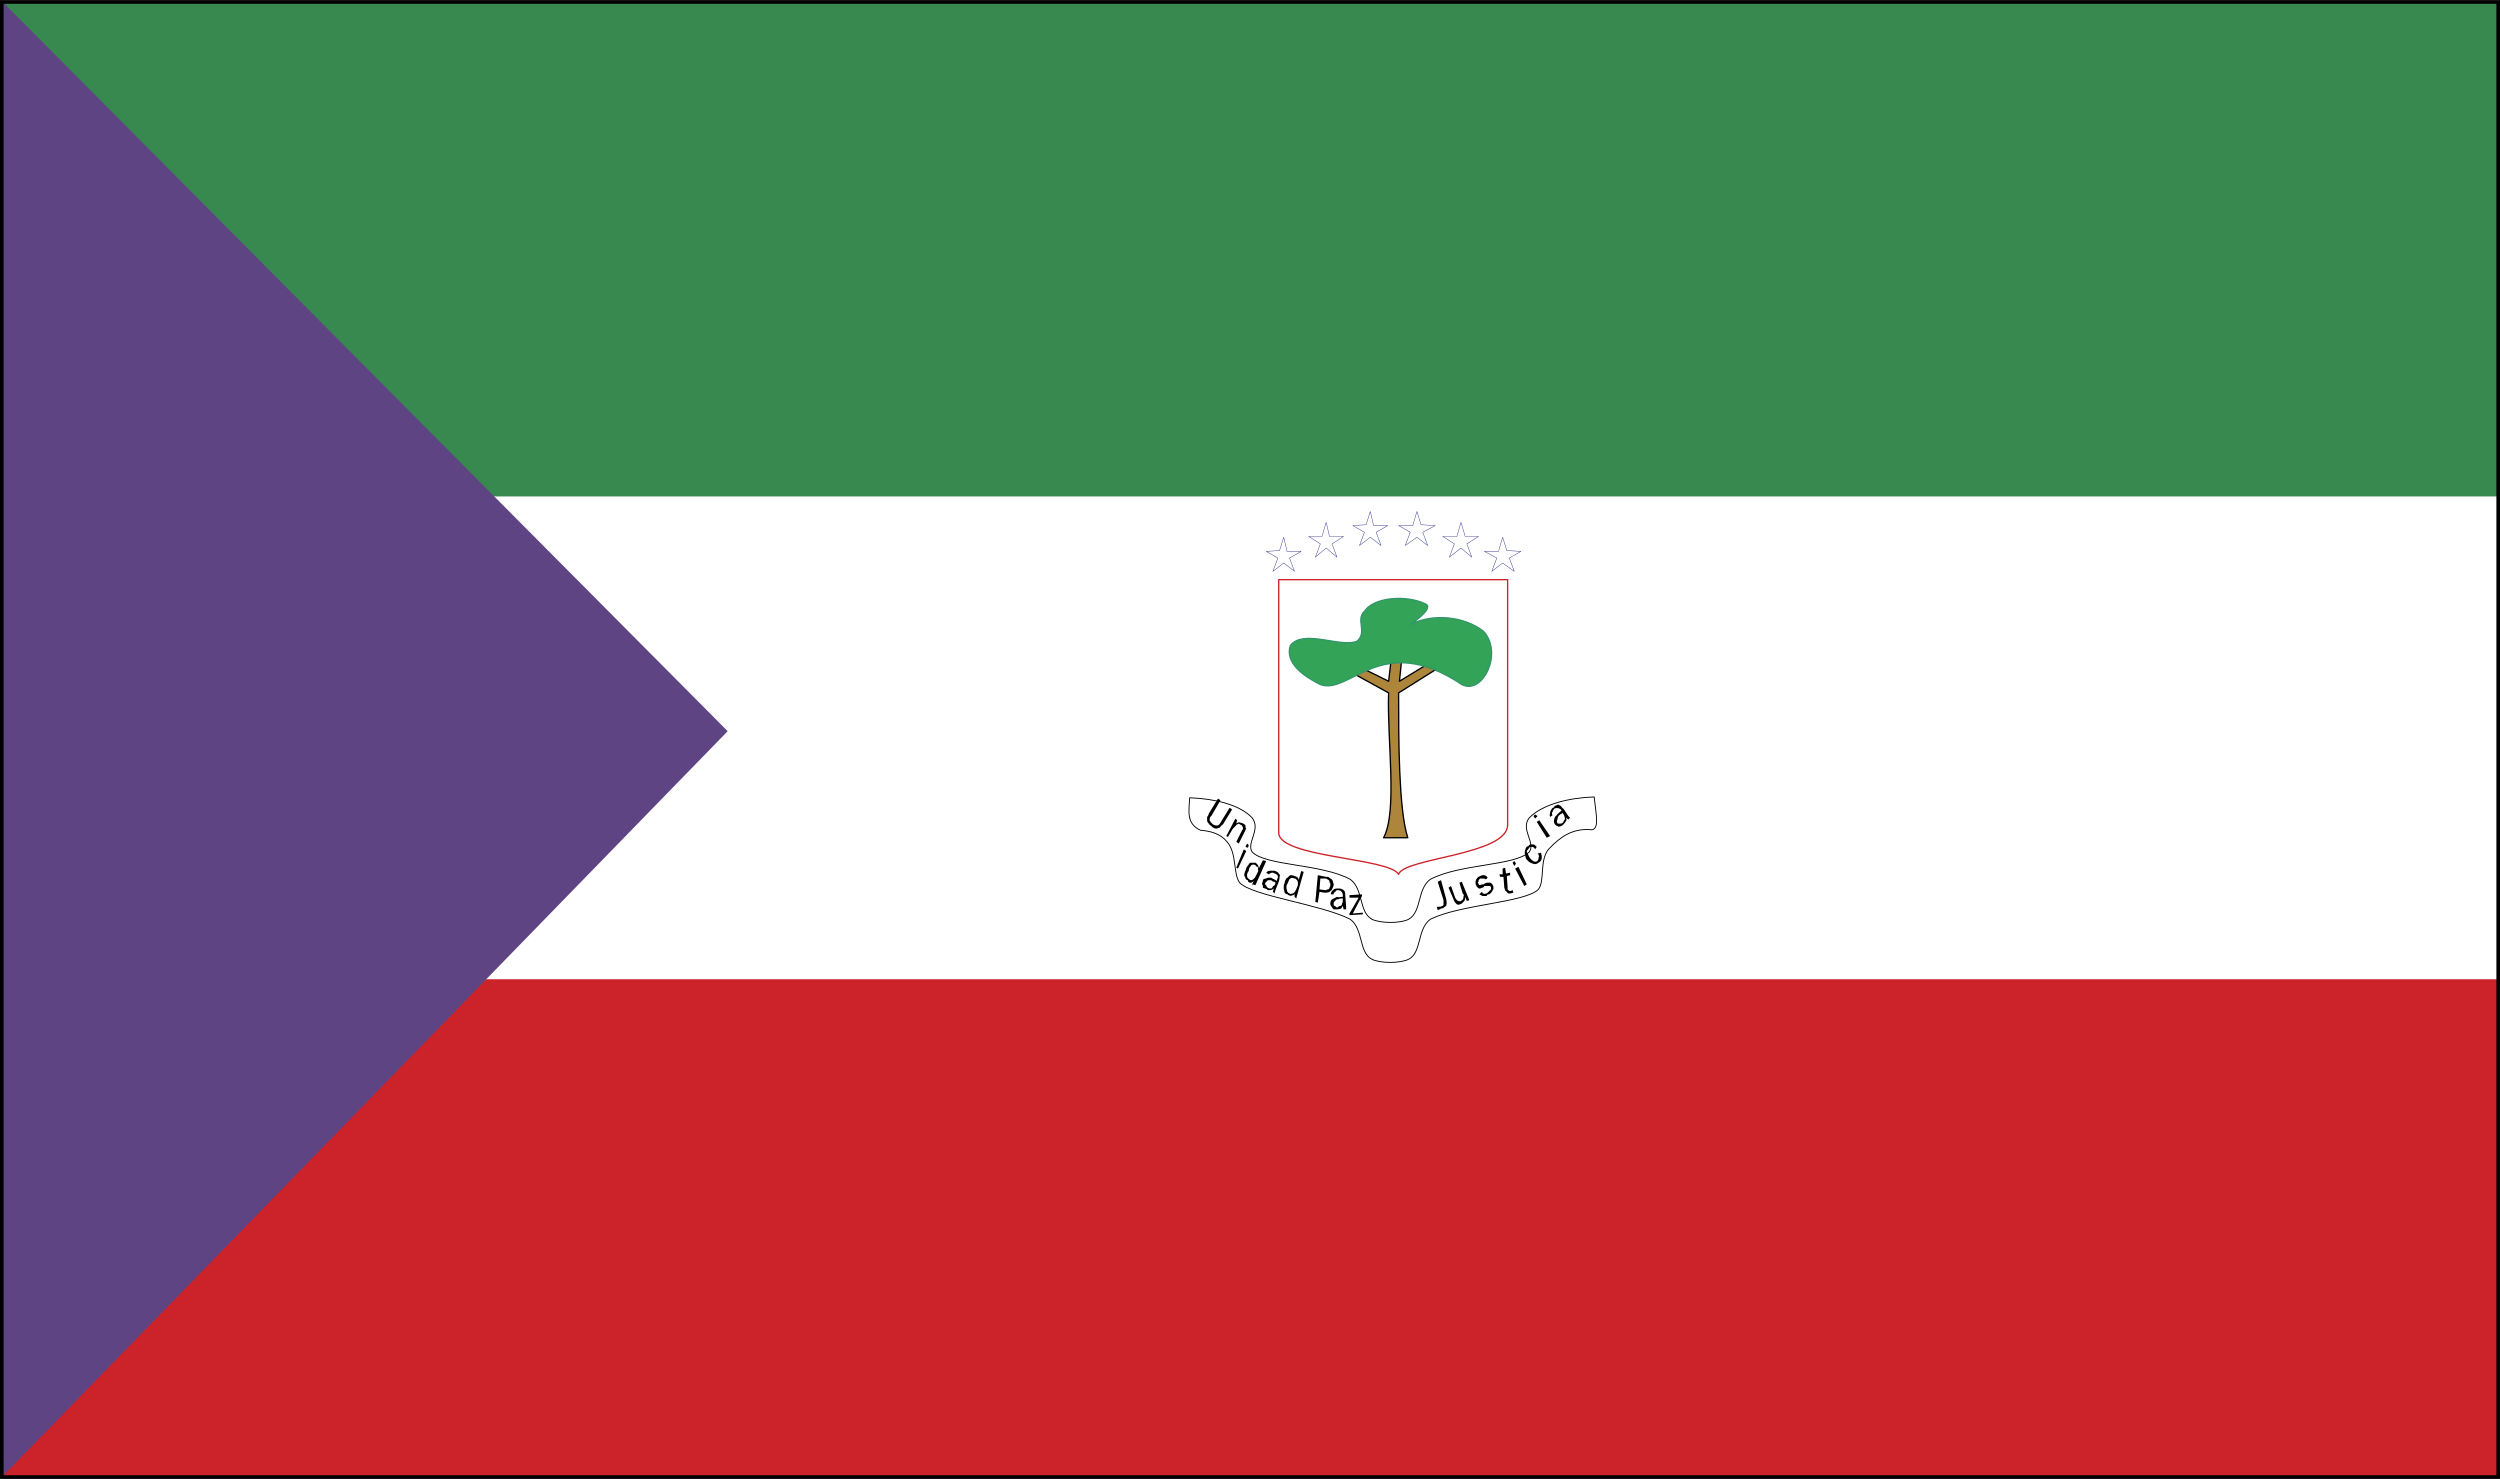
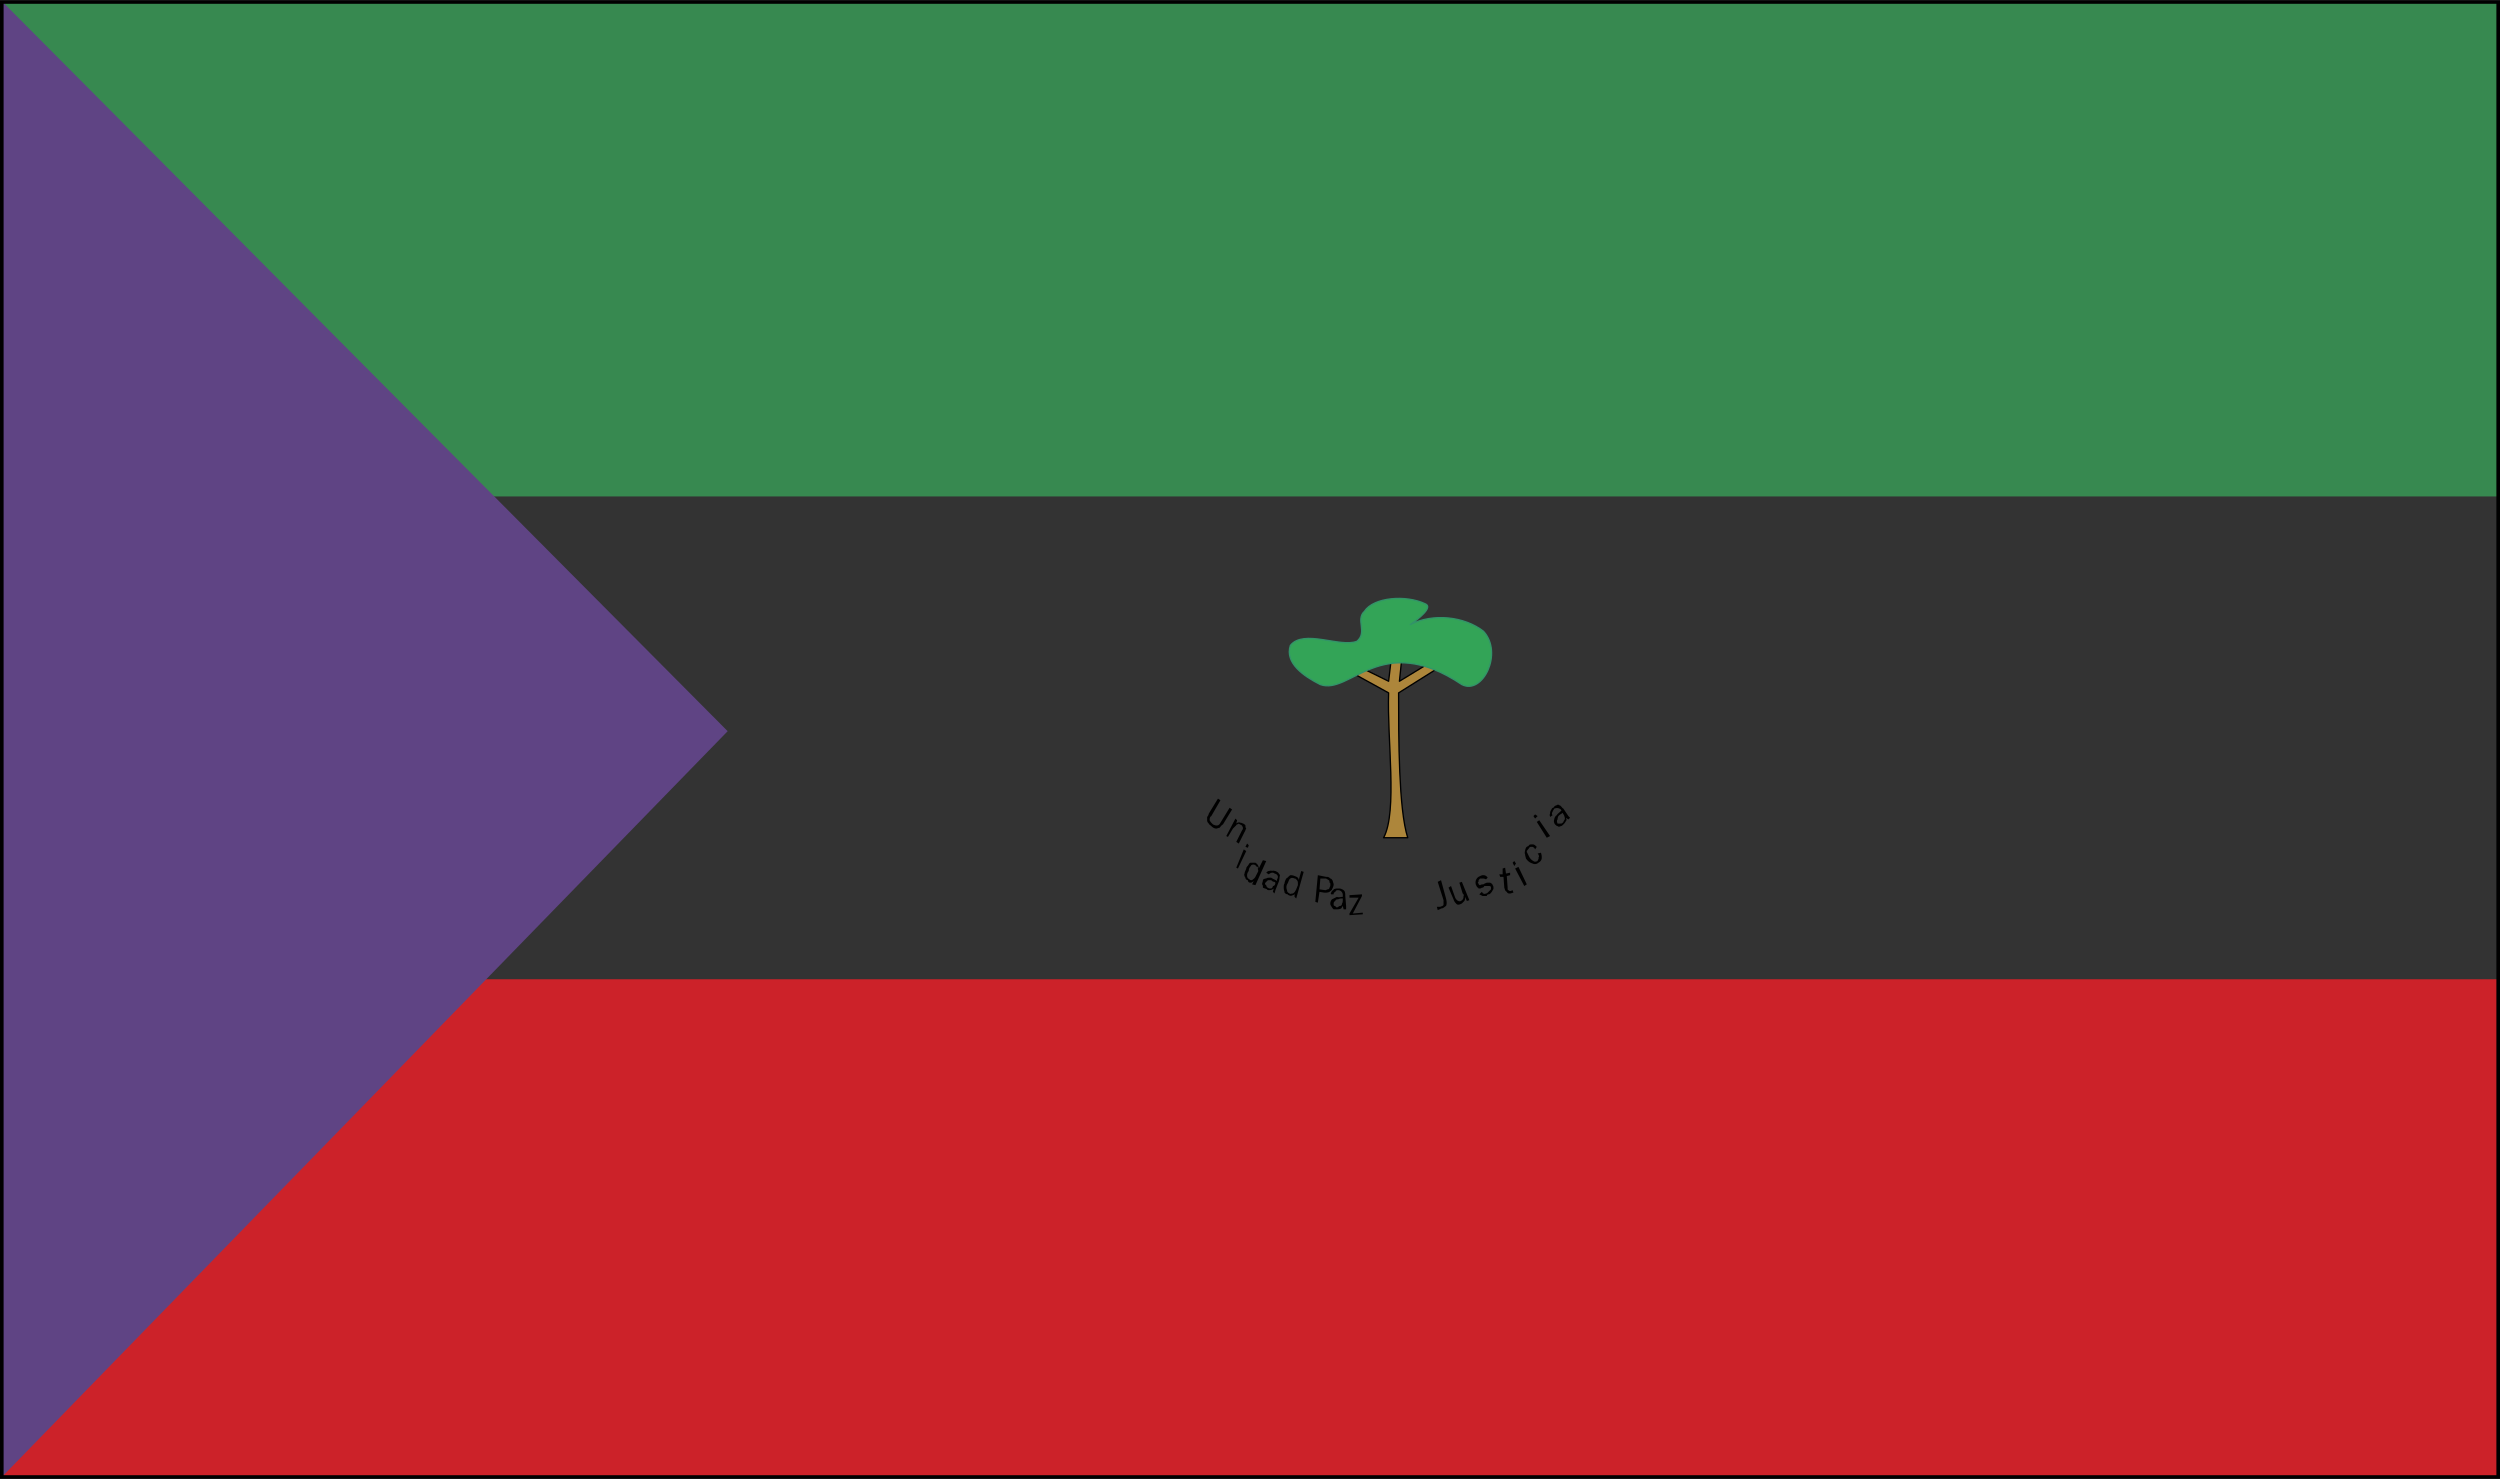
<svg xmlns="http://www.w3.org/2000/svg" width="2500" height="1479" viewBox="0 0 216.24 127.896">
  <rect x="0" y="0" width="216.24" height="127.896" fill="#333333" stroke="none" />
-   <path fill-rule="evenodd" clip-rule="evenodd" fill="#fff" d="M.156.156h215.928V127.74H.156V.156z" />
+   <path fill-rule="evenodd" clip-rule="evenodd" fill="#fff" d="M.156.156h215.928V127.74V.156z" />
  <path fill-rule="evenodd" clip-rule="evenodd" fill="#378950" d="M.084.156h216v42.769h-216V.156z" />
  <path fill-rule="evenodd" clip-rule="evenodd" fill="#cc2229" d="M.156 84.685h215.928v43.055H.156V84.685z" />
  <path fill-rule="evenodd" clip-rule="evenodd" fill="#5f4484" d="M.229 127.668L62.94 63.229.229.156v127.512z" />
  <path fill="none" stroke="#000" stroke-width=".312" stroke-miterlimit="2.613" d="M.156.156h215.928V127.74H.156V.156z" />
-   <path d="M110.604 50.125h19.8v21.168c.072 2.664-9 2.88-9.432 4.319-.792-1.439-10.368-1.439-10.368-3.6V50.125z" fill-rule="evenodd" clip-rule="evenodd" fill="#fff" stroke="#cc2229" stroke-width=".117" stroke-linecap="round" stroke-linejoin="round" stroke-miterlimit="2.613" />
-   <path d="M111.036 48.685l.937.72-.433-1.152 1.009-.576h-1.225l-.288-1.224-.359 1.152-1.152.072 1.008.576-.432 1.152.935-.72zm18.937 0l-.937.72.433-1.152-1.08-.576h1.224l.36-1.224.359 1.152 1.225.072-1.008.576.432 1.152-1.008-.72zm-15.264-1.296l.936.792-.432-1.152 1.008-.648h-1.225l-.287-1.224-.36 1.224h-1.152l1.008.648-.432 1.152.936-.792zm11.663 0l-1.008.792.433-1.152-1.009-.648h1.225l.359-1.224.36 1.224h1.152l-1.008.648.432 1.152-.936-.792zm-7.848-.936l.937.72-.433-1.152 1.008-.576h-1.224l-.288-1.224-.36 1.152-1.151.072 1.008.576-.432 1.152.935-.72zm4.033 0l-1.008.72.432-1.152-1.008-.576h1.224l.36-1.224.359 1.152 1.225.072-1.08.576.432 1.152-.936-.72z" fill-rule="evenodd" clip-rule="evenodd" fill="#fff" stroke="#33348e" stroke-width=".039" stroke-miterlimit="2.613" />
  <path d="M120.973 59.917c0 3.888 0 10.08.792 12.528h-2.088c1.224-2.304.288-8.496.432-12.528l-4.968-2.736.72-.36 4.248 2.088.504-4.248.864.072-.432 4.176 3.888-2.376 1.08.216-5.04 3.168z" fill-rule="evenodd" clip-rule="evenodd" fill="#ad863b" stroke="#000" stroke-width=".117" stroke-linecap="round" stroke-linejoin="round" stroke-miterlimit="2.613" />
  <path d="M126.444 59.196c-6.983-4.68-9.647.936-12.24 0-1.439-.72-3.096-1.872-2.592-3.384 1.152-1.44 4.32.216 5.76-.36.937-.792-.144-1.872.648-2.592.792-1.224 3.6-1.44 5.256-.648.72.288-.576 1.296-1.296 1.8 1.944-1.008 4.68-.72 6.336.576 1.729 1.872-.072 5.544-1.872 4.608z" fill-rule="evenodd" clip-rule="evenodd" fill="#33a457" stroke="#329469" stroke-width=".117" stroke-linecap="round" stroke-linejoin="round" stroke-miterlimit="2.613" />
-   <path d="M137.893 68.916c.144 1.513.576 3.097-.504 2.809-1.368 0-2.305.504-3.456 1.728-.792 1.009-.288 2.664-.864 3.456-1.152 1.152-6.768 1.296-9.359 2.592-1.152.864-.721 2.881-1.873 3.457-.72.359-2.447.359-3.168 0-1.151-.576-.72-2.593-1.871-3.457-2.521-1.296-8.496-2.016-9.576-3.168-.576-.791-.216-2.52-1.08-3.527-.576-.721-1.44-.937-2.304-1.008-1.224-.576-1.008-1.584-.936-2.809 2.088.072 4.32.576 5.4 1.729.792 1.008-.504 2.16 0 2.951 1.151 1.225 5.976 1.009 8.496 2.377 1.151.863.72 2.808 1.871 3.455.793.36 2.448.36 3.168 0 1.152-.647.721-2.592 1.873-3.455 2.592-1.368 7.344-1.152 8.567-2.377.576-.791-.792-1.943 0-2.951 1.152-1.154 3.383-1.73 5.616-1.802z" fill-rule="evenodd" clip-rule="evenodd" fill="#fff" stroke="#000" stroke-width=".078" stroke-linecap="round" stroke-linejoin="round" stroke-miterlimit="2.613" />
  <path d="M106.356 69.853l.216.144-.792 1.297c-.144.071-.216.216-.288.287-.072 0-.216.072-.288.072-.144 0-.288-.072-.432-.216-.072-.072-.216-.144-.216-.216-.072-.072-.144-.145-.144-.288v-.288a.546.546 0 0 0 .144-.288l.792-1.296.216.144-.792 1.368c-.144.072-.144.288-.144.36.072.144.144.216.288.36.288.144.504.144.648-.145l.792-1.295zm.504.935l.144.145-.072.288c.072-.072.216-.145.36-.072 0 0 .144 0 .216.072.072 0 .144.072.216.144 0 .072 0 .216.072.288-.072.072-.072.216-.144.288l-.504 1.008-.216-.144.504-1.008c.072-.072.072-.145.072-.145 0-.072 0-.144-.072-.216 0-.072 0-.072-.072-.072-.072-.071-.144-.071-.216-.144-.072.072-.216.072-.216.144l-.288.288-.432.72-.144-.071.792-1.513zm1.008 2.16l.145.145-.072.216-.216-.072.143-.289zm-.287.504l.216.145-.72 1.512-.144-.072.648-1.585zm1.655.937l.288.072-.936 2.088-.288-.072.144-.288a1.036 1.036 0 0 1-.216.144c-.144 0-.216 0-.288-.144v-.072c-.072 0-.216-.071-.216-.216-.072-.072-.144-.288-.072-.359 0-.145.072-.217.144-.433 0-.144.144-.216.216-.36.072-.144.144-.144.216-.144h.36c.216.144.288.288.288.504l.36-.72zm-.504 1.152c.072-.145.145-.217.072-.36v-.216c-.145 0-.145-.072-.216-.145-.145-.072-.217-.072-.36 0-.072.145-.216.216-.216.504a.553.553 0 0 0-.145.36c0 .216.072.288.216.36 0 .071.144.071.216.071.071-.071.216-.144.288-.288l.145-.286zm1.584.791l-.072-.071c-.144 0-.216-.072-.287-.145h-.289l-.216.216c-.071.072 0 .217.072.217 0 .071.072.216.144.216.072.071.145.071.289.071 0 0 .144-.071.144-.216.143 0 .215-.143.215-.288zm.145-.144v-.144c.144-.217.071-.433-.217-.504-.071-.072-.144-.072-.216-.072a.55.55 0 0 0-.288.144l-.216-.144c.072-.072.144-.145.216-.145s.217-.072.288 0c.072-.072.216 0 .288 0 .145.072.288.145.288.217.072.071.144.144.072.287 0 .072 0 .217-.072.433l-.288.72c0 .072-.072.216-.072.288l-.144-.144.072-.289a.55.55 0 0 1-.36.145c-.072 0-.216 0-.216-.072-.145-.072-.216-.072-.36-.144 0-.145 0-.216-.072-.288 0-.145.072-.216.072-.36 0-.071.145-.144.288-.144.072-.072.216-.072.433-.072.071.073.287.145.504.288zm2.088-.864l.216.072-.648 2.304-.144-.144v-.288c0 .072-.072.144-.145.144-.144.072-.216.072-.359 0-.072 0-.072-.071-.072-.071-.145 0-.216-.072-.288-.145 0-.144-.072-.216-.072-.432 0-.145 0-.288.072-.36 0-.144.072-.288.144-.432.145-.072.217-.216.36-.288.072 0 .216 0 .36.072.216.071.359.144.359.359l.217-.791zm-.288 1.225v-.217c0-.144-.072-.216-.145-.287-.071-.072-.071-.072-.144-.072-.145-.072-.288-.072-.36 0-.144.072-.144.288-.288.504a.615.615 0 0 0 0 .504c0 .145.072.216.216.288.072.072.145 0 .288 0 .145-.072.217-.216.288-.36l.145-.36zm1.727-.864l.721.144c.144 0 .216 0 .359.145.072 0 .145.072.216.216 0 .072.072.216.072.288 0 .144-.072.288-.144.432 0 .072-.145.145-.217.217-.144.071-.287.071-.432.071l-.432-.071-.145.936-.216-.072.218-2.306zm.216.288l-.071.936.504.072c.072 0 .144-.072.216-.072s.144-.072.144-.144c.072-.145.072-.145.072-.288 0-.072 0-.145-.072-.145 0-.071 0-.216-.071-.216-.072-.071-.145-.071-.216-.144h-.506v.001zm1.944 1.727h-.144c-.145 0-.217.072-.288.072-.145 0-.217.072-.217.144-.144.072-.144.145-.144.288 0 .072 0 .145.144.145 0 .071.072.071.145.144.072-.072.144-.072.216-.144.145 0 .216-.072.216-.216.072-.072.072-.217.072-.433zm0-.143v-.145c0-.216-.144-.432-.432-.432-.072 0-.145 0-.217.145-.144.071-.144.144-.144.216h-.216c-.072-.072 0-.145.072-.288.071-.072.144-.072.144-.145.144-.072.288-.072.36-.072.144 0 .288 0 .359.072.072 0 .145.072.217.145.071.144.071.288.071.432l.072.864v.288h-.216l-.072-.288c-.072.071-.072.144-.144.216-.145.072-.288.072-.36.072h-.288a1.008 1.008 0 0 1-.216-.288s-.072-.072-.072-.216c0-.145.072-.288.145-.36l.432-.216c.145.072.362 0 .505 0zm.577-.145l1.08-.071v.144l-.792 1.512.864-.071v.144l-1.152.072v-.145l.792-1.367h-.792v-.218zm7.631-1.151l.288-.145.432 1.584c.072.288.072.504 0 .648-.144.071-.216.216-.432.216-.072.072-.145.072-.288.145l-.072-.289h.288c.145-.071.288-.071.288-.216v-.359l-.504-1.584zm1.873.071l.216-.071.648 1.584-.216.071-.145-.359c0 .144 0 .216-.072.359a44.09 44.09 0 0 1-.216.217c-.144.071-.288.144-.432.071-.145-.144-.216-.216-.288-.432l-.432-1.008.216-.145.359 1.009c.145.287.36.359.504.287.072-.071.145-.071.145-.144.072-.072.072-.144.072-.288.071-.072 0-.144-.072-.216l-.287-.935zm2.303-.287c-.144-.072-.216-.072-.288-.072h-.216c-.144.144-.144.144-.144.288-.072.071-.072.071 0 .144 0 .072.071.145.144.145.072-.072.216-.072.288-.072.072-.072.288-.145.288-.145h.288c.144.072.216.145.216.217.072.071.072.144.072.287 0 .072-.072.145-.145.289-.071.071-.144.216-.288.216-.071 0-.144.071-.144.144h-.36l-.288-.144.217-.216c.071.071.071.144.144.144.072.072.216 0 .216 0 .072 0 .145-.072.216-.144l.217-.217v-.216c-.072-.072-.145-.072-.145-.072H128.388c-.072.145-.145.145-.216.145-.072.071-.145.071-.288.071 0-.071-.072-.071-.145-.144 0 0 0-.072-.072-.144-.071-.217-.071-.504.217-.721.144-.071.288-.144.359-.144.145 0 .288 0 .433.216l-.144.145zm1.513-.217h-.288l-.072-.216h.288v-.504l.216-.072.072.505.359-.072v.216l-.288.072.072 1.008c0 .144 0 .216.072.216 0 0 .072.072.144.072s.216-.072.216-.072l.072.216c-.072 0-.216.072-.288.072-.144 0-.216 0-.288-.144-.144-.072-.144-.145-.216-.36l-.071-.937zm.791-1.224l.145-.144.145.216-.145.216-.145-.288zm.217.504l.288-.144.72 1.512-.216.144-.792-1.512zm1.943-1.296l.288-.072c.072.217.072.288.072.433 0 .216-.144.359-.288.432a.443.443 0 0 1-.504.072c-.216-.072-.36-.145-.576-.433 0-.071-.072-.216-.072-.359-.071-.145 0-.288 0-.36.072-.216.072-.288.288-.36.072-.144.145-.144.36-.144.145 0 .216.072.36.216l-.145.216c-.071-.144-.071-.144-.216-.216h-.145c-.071 0-.071 0-.144.072-.072.144-.216.216-.216.359l.216.433a.868.868 0 0 0 .36.36c.072.071.216.071.359 0 0-.072.145-.217.072-.288.076-.072.076-.216-.069-.361zm-.359-3.24l.144-.144.216.144-.216.216-.144-.216zm.288.504l.216-.144.936 1.368-.288.144-.864-1.368zm2.231-.792l-.072.072a.974.974 0 0 0-.287.216c-.072.145-.072.216-.072.288-.072.072-.072.216 0 .36h.216c.144 0 .144 0 .216-.072.072 0 .072-.145.145-.216.071-.072.071-.216 0-.36-.001-.072-.073-.143-.146-.288zm-.072-.216c-.071 0-.071 0-.071-.072-.216-.144-.36-.144-.576-.071-.072.144-.144.216-.144.288-.072.071-.072.216 0 .287l-.217.145c0-.072-.071-.145 0-.288 0-.072 0-.144.072-.288.072-.072.072-.216.216-.216.072-.144.216-.216.288-.216.072-.072.145-.072.216 0 .145 0 .216.216.36.288l.432.647.145.145-.145.144-.216-.144c.072.144.072.216 0 .287a.987.987 0 0 1-.216.289c-.072.071-.145.144-.216.144-.145.072-.216.072-.288 0-.072 0-.145-.072-.216-.144-.072-.072-.145-.289-.072-.433 0-.072.072-.288.216-.36.073-.144.216-.216.432-.432z" fill-rule="evenodd" clip-rule="evenodd" stroke="#000" stroke-width="0" stroke-linecap="round" stroke-linejoin="round" stroke-miterlimit="2.613" />
</svg>